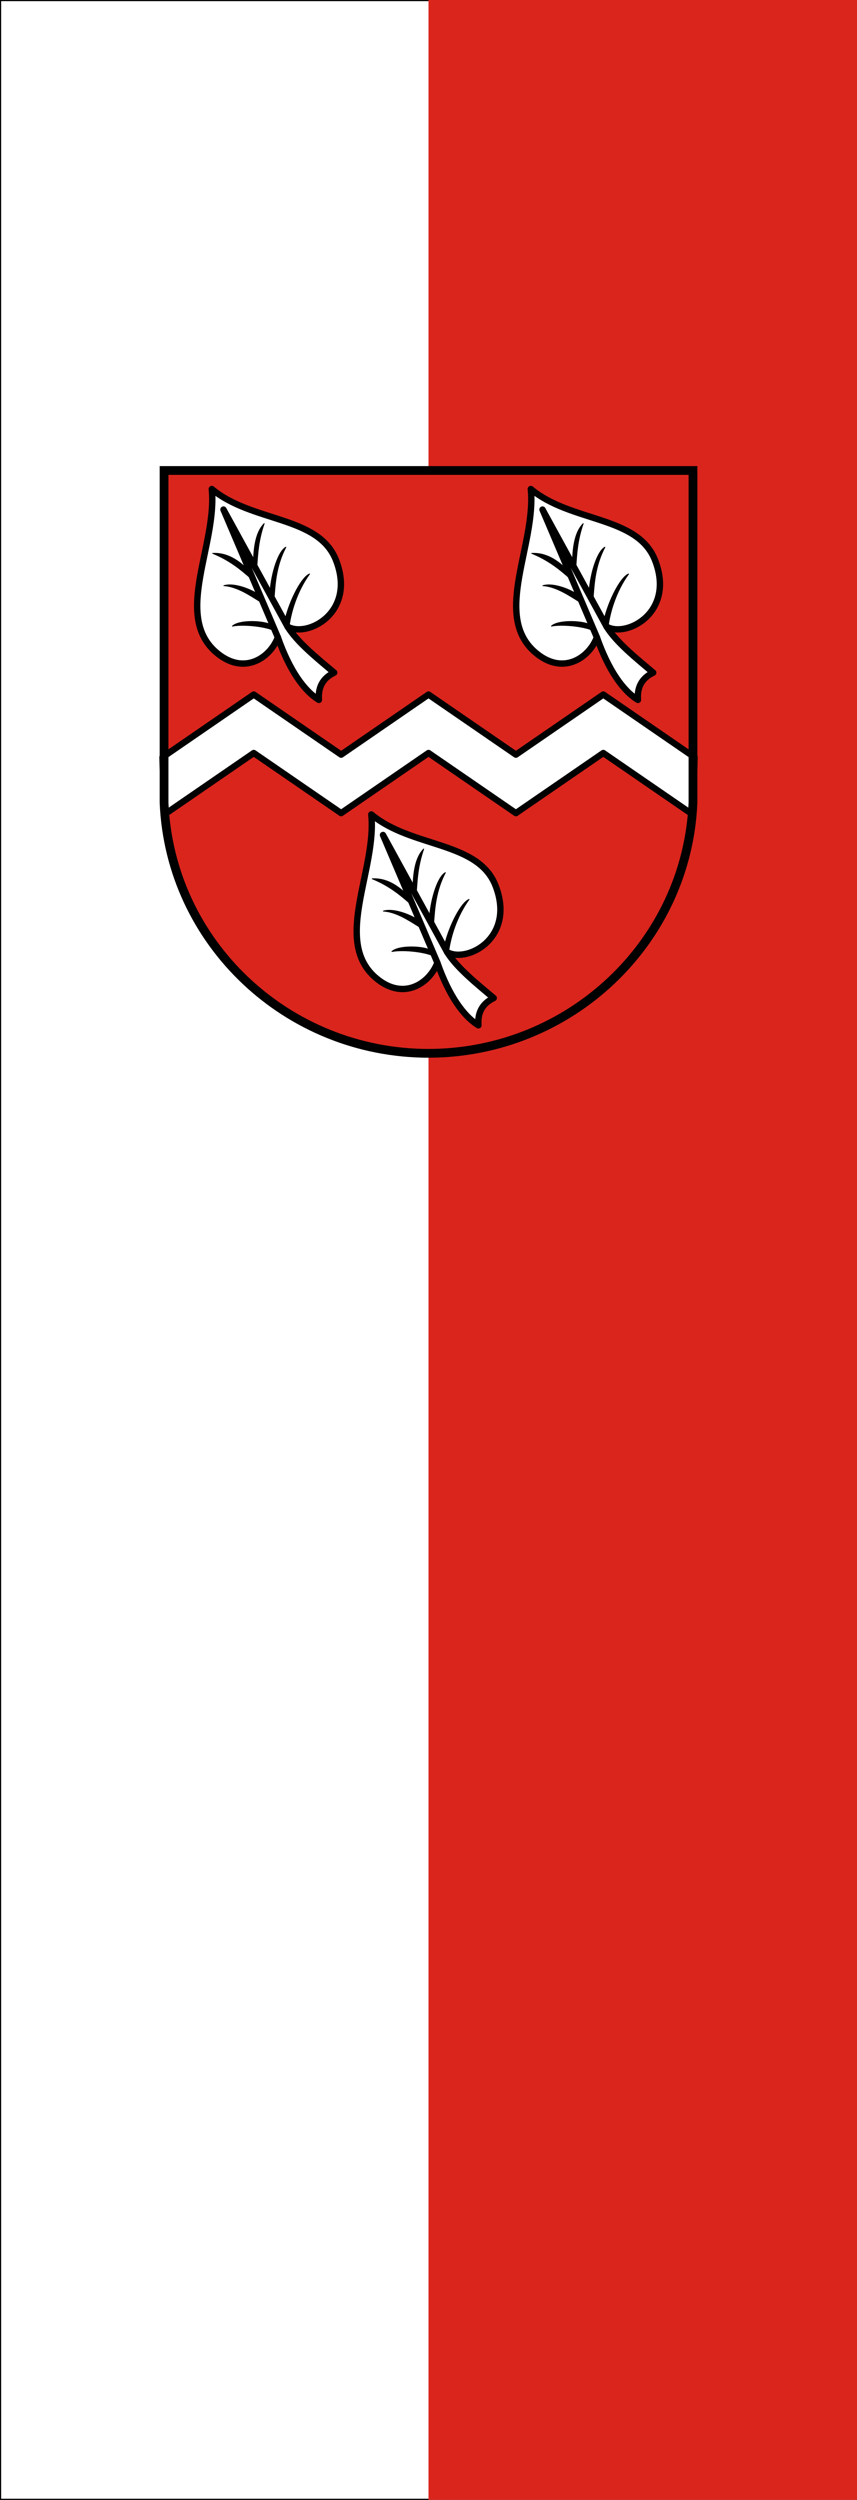
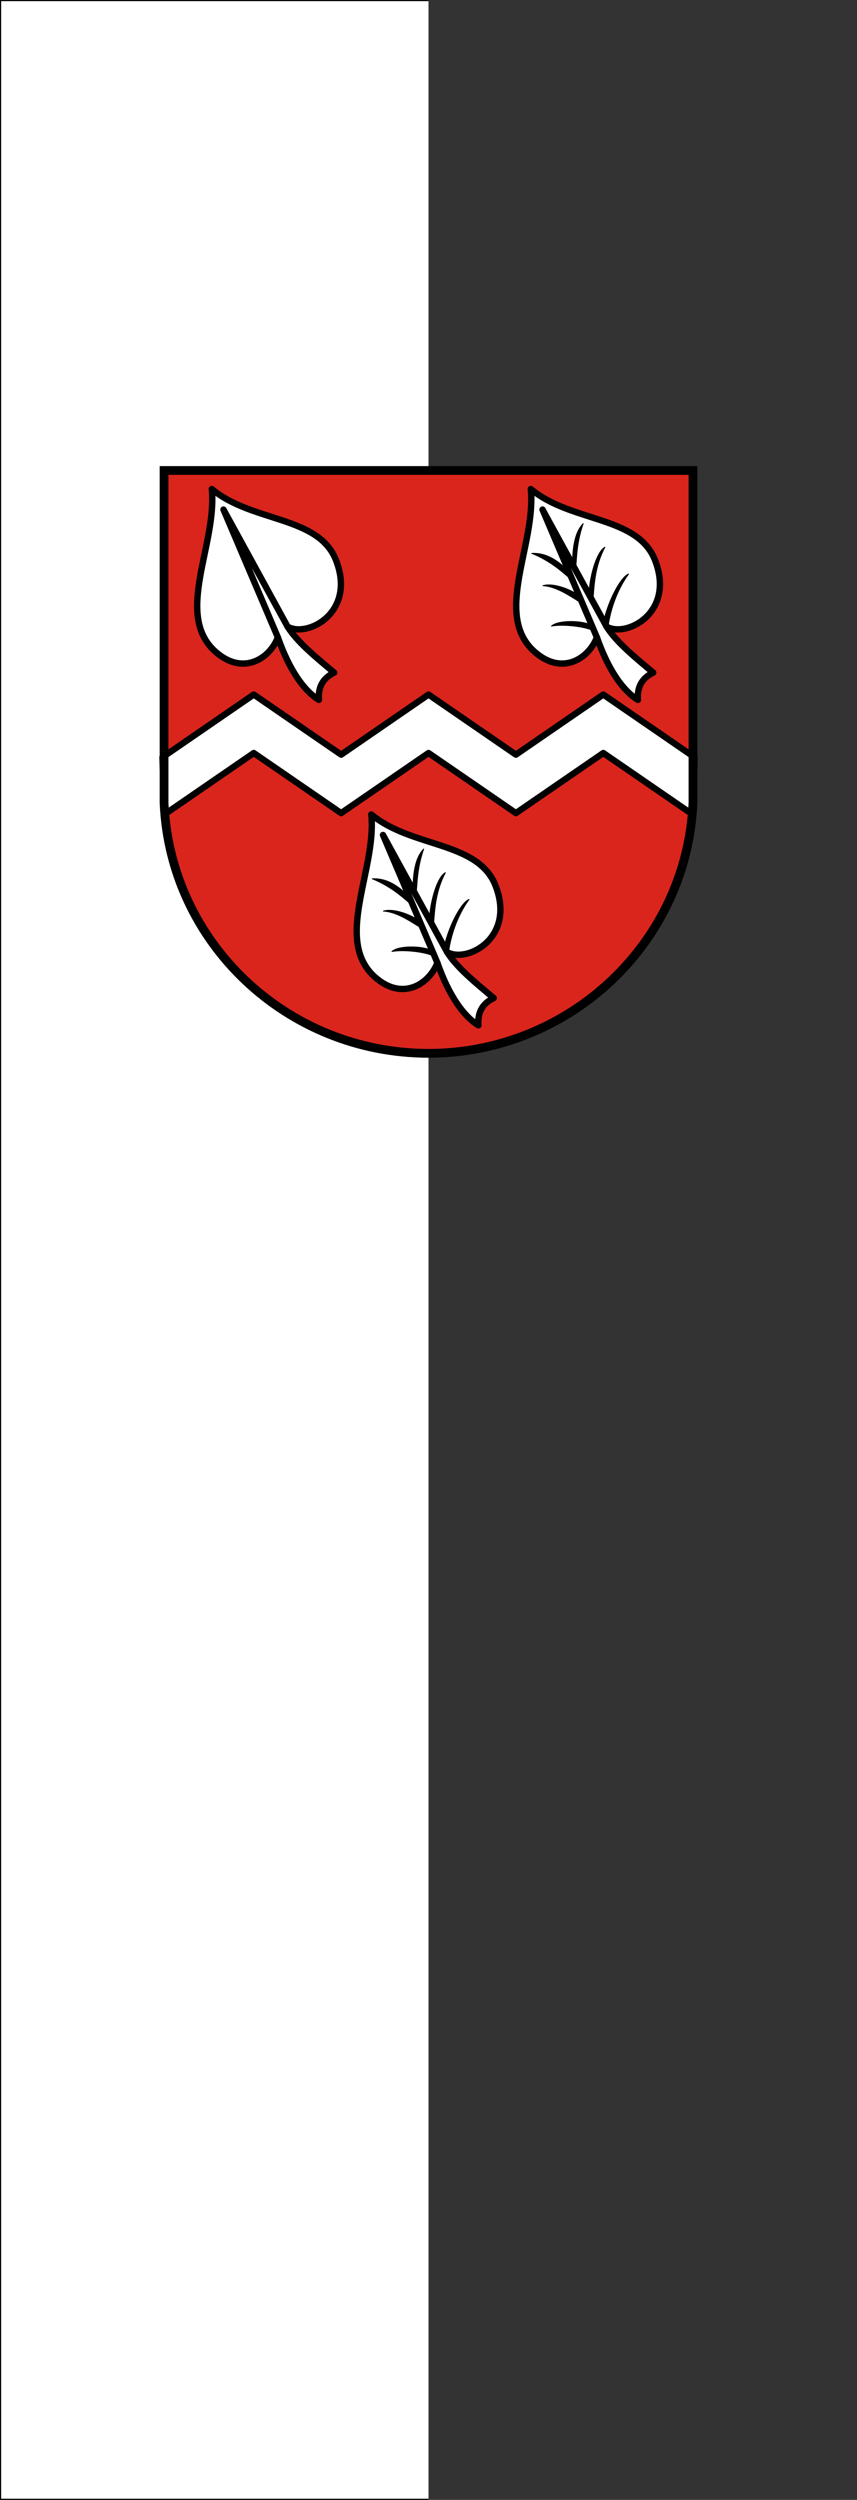
<svg xmlns="http://www.w3.org/2000/svg" width="300" height="875">
  <rect width="100%" height="100%" fill="#333333" stroke="none" />
-   <path d="M150 0h150v875H150" color="#000" fill="#da251d" />
  <path d="M150 .2H.2v874.6H150" color="#000" fill="#fff" stroke="#000" stroke-width=".4" />
  <path d="M57.428 164.604v116.225c2.07 48.89 42.971 87.61 92.572 87.637 49.556-.06 90.472-38.794 92.572-87.637V164.604h-92.57z" fill="#da251d" fill-rule="evenodd" />
  <path d="M102.544 451.304 22.48 506.36l1.372 42.68c.072 1.695.166 3.384.274 5.07l1.753 1.205 76.665-52.719 76.666 52.719 76.666-52.719 76.666 52.719 76.665-52.719 76.666 52.719 1.748-1.203c.11-1.686.205-3.376.277-5.073l1.373-42.68-80.064-55.055-76.665 52.718-76.666-52.718-76.666 52.718-76.666-52.718z" fill="#fff" stroke="#000" stroke-width="5.598" stroke-linecap="round" stroke-linejoin="round" transform="matrix(.399 0 0 .399 47.912 63.033)" />
  <path d="M23.852 254.743V546.24c5.188 122.616 107.702 219.727 232.023 219.796 124.21-.15 226.762-97.296 232.024-219.796V254.743H255.88z" fill="none" stroke="#000" stroke-width="7.697" transform="matrix(.399 0 0 .399 47.912 63.033)" />
  <path d="M123.708 401.14c-7.07 18.503-30.51 34.045-54.688 12.63-36.726-32.527 1.573-94.125-3.282-142.748 35.468 29.544 93.682 23.245 108.979 62.46 17.847 45.75-24.851 68.266-42.455 58.309 8.548 13.591 24.695 26.703 40.863 40.295-10.792 5.16-14.148 13.626-13.429 23.902-12.79-7.835-25.688-25.539-35.988-54.848z" fill="#fff" fill-rule="evenodd" stroke="#000" stroke-width="5.598" stroke-linecap="round" stroke-linejoin="round" transform="matrix(.399 0 0 .399 47.912 63.033)" />
  <path d="m123.708 401.14-47.716-112.1 56.27 102.75" fill="none" stroke="#000" stroke-width="5.598" stroke-linecap="round" stroke-linejoin="round" transform="matrix(.399 0 0 .399 47.912 63.033)" />
-   <path d="M111.714 301.298c-6.69 6.73-9.165 18.476-9.449 34.173l2.975 3.844c.886-11.582 1.265-22.73 6.474-38.017zm19.031 20.727c-6.338 3.204-12.675 21.519-14.037 39.9l3.824 3.385c.886-11.583 1.775-27.148 10.213-43.285zm20.785 23.495c-6.741 2.403-17.411 22.634-21.47 39.94l3.652 5.272c1.566-11.495 6.582-29.647 17.818-45.211zM66.5 327.446c9.47-.514 19.94 2.92 31.942 15.393l1.614 6.638c-9.3-8.15-18.62-15.884-33.557-22.031zm9.785 28.355c7.733-2.535 21.758 1.918 30.908 8.005l.91 5.994c-8.363-5.098-19.852-13.194-31.818-13.999zm7.503 35.506c5.631-5.57 26.978-4.91 33.76-1.323l2.498 5.02c-9.563-4.02-27.85-5.432-36.258-3.697z" fill-rule="evenodd" stroke="#000" stroke-width=".7" stroke-linecap="round" stroke-linejoin="round" transform="matrix(.399 0 0 .399 47.912 63.033)" />
  <path d="M403.601 401.14c-7.07 18.503-30.51 34.045-54.688 12.63-36.726-32.527 1.572-94.125-3.282-142.748 35.468 29.544 93.682 23.245 108.979 62.46 17.847 45.75-24.851 68.266-42.455 58.309 8.548 13.591 24.695 26.703 40.862 40.295-10.791 5.16-14.148 13.626-13.428 23.902-12.79-7.835-25.688-25.539-35.988-54.848z" fill="#fff" fill-rule="evenodd" stroke="#000" stroke-width="5.598" stroke-linecap="round" stroke-linejoin="round" transform="matrix(.399 0 0 .399 47.912 63.033)" />
  <path d="m403.601 401.14-47.716-112.1 56.27 102.75" fill="none" stroke="#000" stroke-width="5.598" stroke-linecap="round" stroke-linejoin="round" transform="matrix(.399 0 0 .399 47.912 63.033)" />
  <path d="M391.607 301.298c-6.69 6.73-9.165 18.476-9.449 34.173l2.975 3.844c.886-11.582 1.265-22.73 6.474-38.017zm19.031 20.727c-6.338 3.204-12.675 21.519-14.037 39.9l3.824 3.385c.886-11.583 1.775-27.148 10.213-43.285zm20.785 23.495c-6.742 2.403-17.411 22.634-21.471 39.94l3.653 5.272c1.566-11.495 6.582-29.647 17.818-45.211zm-85.031-18.074c9.47-.514 19.942 2.92 31.943 15.393l1.614 6.638c-9.3-8.15-18.62-15.884-33.557-22.031zm9.785 28.355c7.734-2.535 21.759 1.918 30.908 8.005l.911 5.994c-8.363-5.098-19.852-13.194-31.819-13.999zm7.503 35.506c5.632-5.57 26.979-4.91 33.761-1.323l2.498 5.02c-9.564-4.02-27.85-5.432-36.258-3.697z" fill-rule="evenodd" stroke="#000" stroke-width=".7" stroke-linecap="round" stroke-linejoin="round" transform="matrix(.399 0 0 .399 47.912 63.033)" />
  <path d="M263.655 686.603c-7.07 18.504-30.51 34.045-54.689 12.63-36.726-32.527 1.573-94.125-3.281-142.748 35.468 29.544 93.681 23.245 108.978 62.46 17.847 45.75-24.85 68.266-42.454 58.309 8.547 13.592 24.695 26.703 40.862 40.295-10.792 5.16-14.148 13.626-13.428 23.902-12.79-7.835-25.689-25.539-35.988-54.848z" fill="#fff" fill-rule="evenodd" stroke="#000" stroke-width="5.598" stroke-linecap="round" stroke-linejoin="round" transform="matrix(.399 0 0 .399 47.912 63.033)" />
  <path d="m263.655 686.603-47.717-112.1 56.27 102.75" fill="none" stroke="#000" stroke-width="5.598" stroke-linecap="round" stroke-linejoin="round" transform="matrix(.399 0 0 .399 47.912 63.033)" />
  <path d="M251.66 586.76c-6.689 6.73-9.165 18.477-9.448 34.174l2.974 3.844c.886-11.582 1.266-22.73 6.475-38.017zm19.031 20.728c-6.338 3.204-12.675 21.519-14.037 39.9l3.825 3.385c.886-11.582 1.775-27.148 10.212-43.285zm20.786 23.496c-6.742 2.402-17.412 22.633-21.471 39.94l3.652 5.271c1.566-11.495 6.582-29.647 17.819-45.211zm-85.031-18.075c9.47-.513 19.941 2.92 31.942 15.393l1.615 6.639c-9.301-8.15-18.621-15.885-33.557-22.032zm9.785 28.355c7.734-2.535 21.759 1.918 30.908 8.006l.91 5.993c-8.363-5.098-19.852-13.194-31.818-13.999zm7.504 35.506c5.63-5.57 26.977-4.91 33.76-1.323l2.497 5.02c-9.563-4.02-27.85-5.432-36.257-3.697z" fill-rule="evenodd" stroke="#000" stroke-width=".7" stroke-linecap="round" stroke-linejoin="round" transform="matrix(.399 0 0 .399 47.912 63.033)" />
</svg>